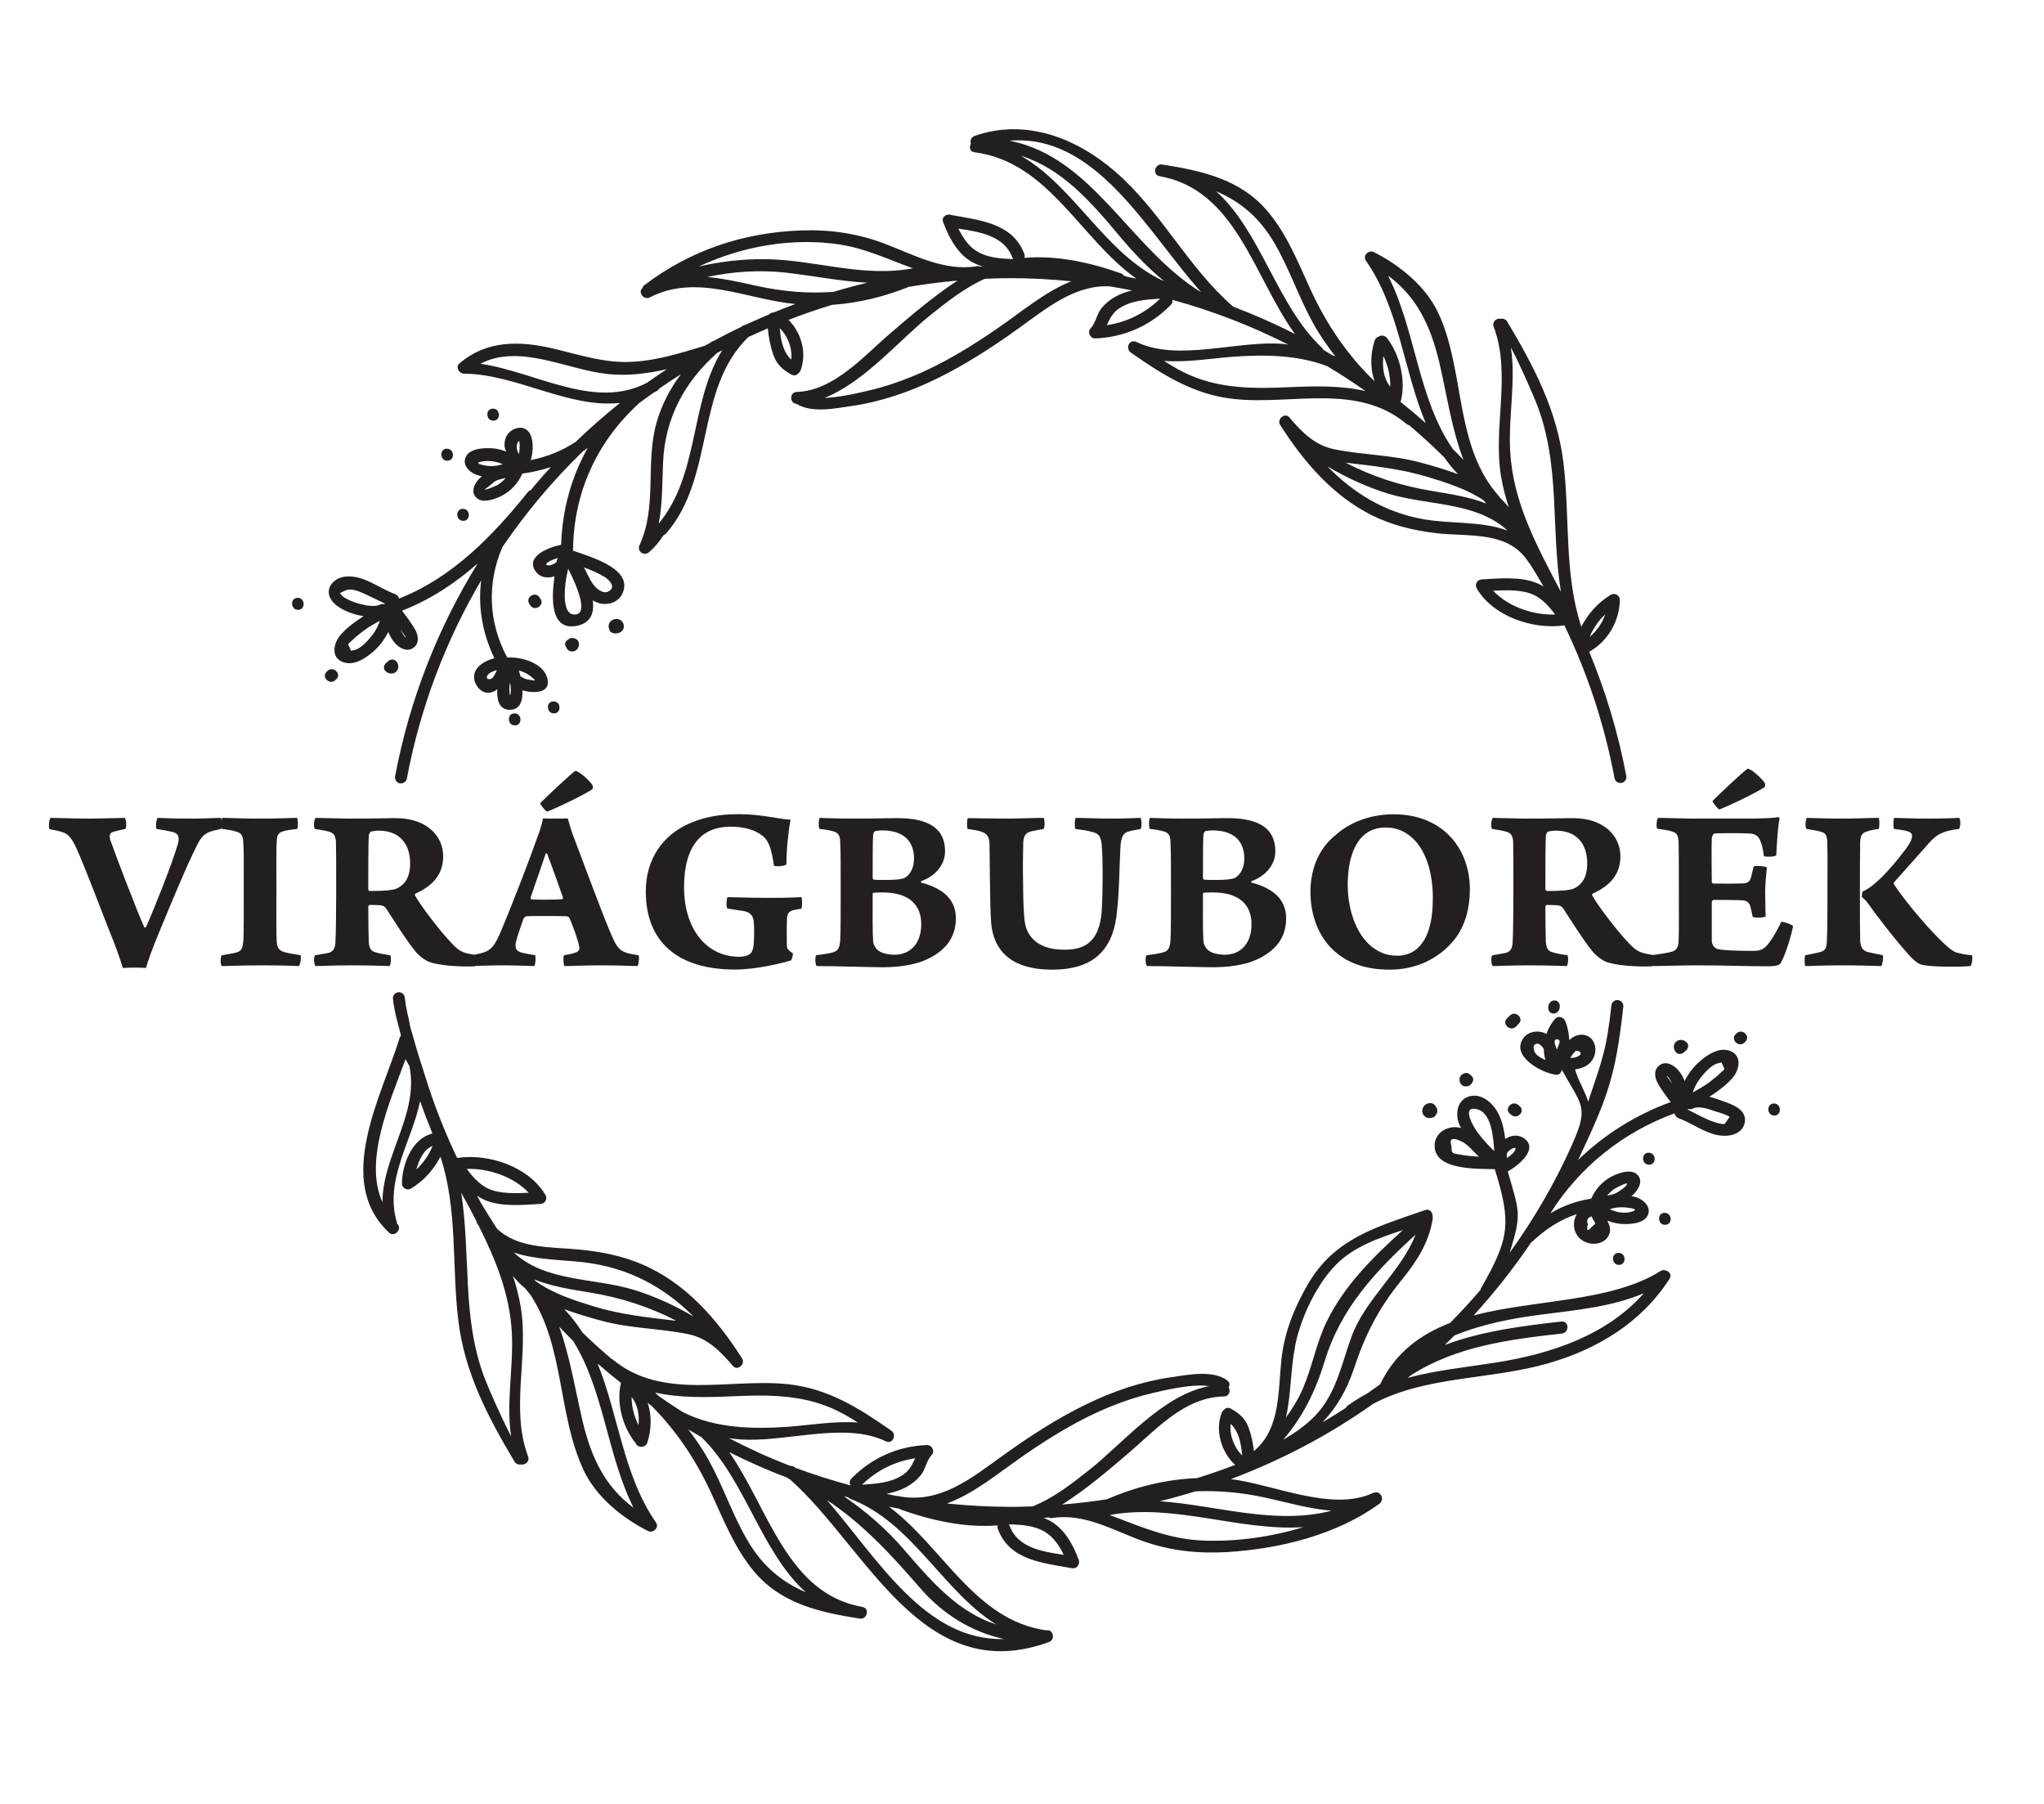
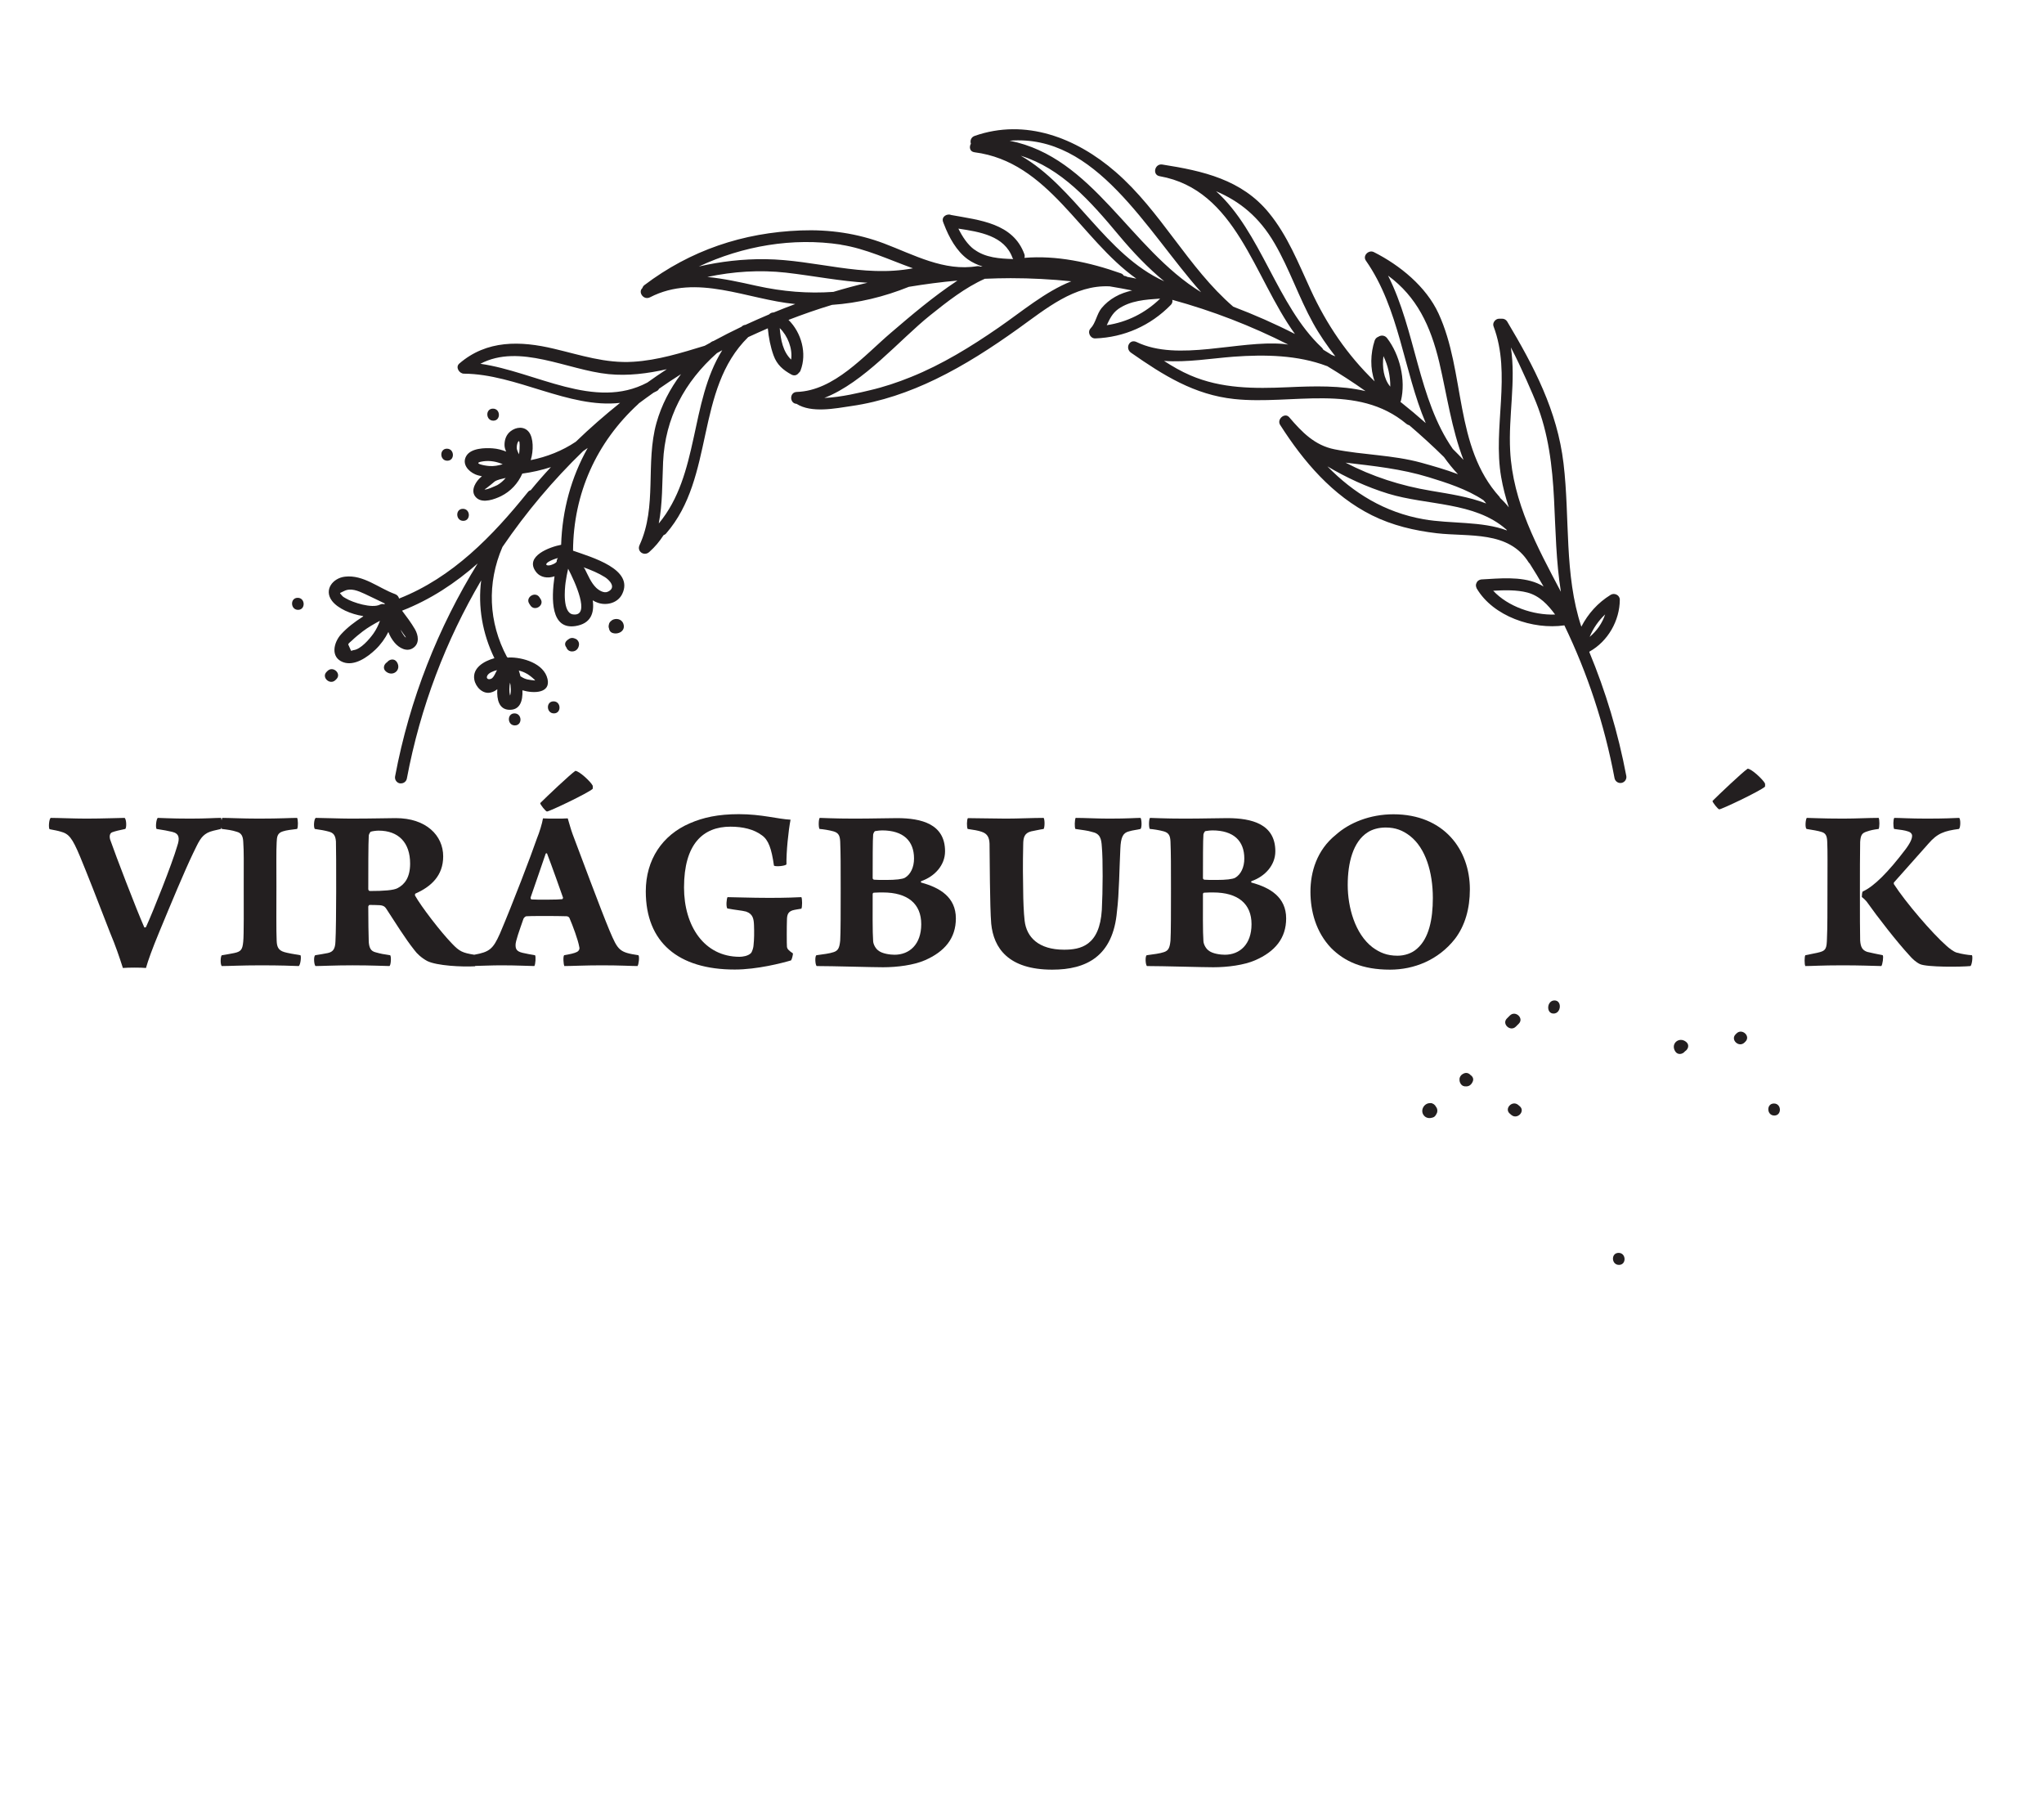
<svg xmlns="http://www.w3.org/2000/svg" id="Layer_1" data-name="Layer 1" viewBox="35 45 170 150">
  <defs>
    <style>      .cls-1 {        fill: #231f20;      }    </style>
  </defs>
  <g>
    <path class="cls-1" d="m58.65,124.17c-.56-.16-.62-.52-.64-.96-.04-.76-.02-2.72-.02-4.56,0-1.74-.02-2.88.02-3.6.02-.44.04-.78.52-.92.3-.1.7-.14,1.18-.2.1-.14.08-.8,0-.92-.54,0-1.36.06-3.2.06-1.34,0-2.42-.06-3.02-.06-.03.04-.05.12-.06.21-.01-.1-.03-.18-.05-.21-.54,0-1.18.06-2.56.06-1.68,0-2.38-.06-2.7-.06-.12.1-.2.76-.1.92.52.08.98.16,1.3.24.6.14.64.54.42,1.18-.42,1.46-2.02,5.48-2.6,6.74-.04.04-.14.04-.14.02-.68-1.54-2.38-5.98-2.84-7.3-.08-.3-.02-.52.16-.6.2-.08.68-.2,1.1-.28.12-.1.1-.82-.06-.92-.36,0-1.84.06-3.18.06-1.02,0-2.34-.06-2.96-.06-.14.08-.2.8-.1.94.4.08.66.12.92.2.68.18.96.5,1.62,2.08.58,1.4,1.42,3.54,2.5,6.34.44,1.04.78,2.04,1.06,2.92.46-.04,1.52-.04,1.92,0,.18-.64.52-1.58,1.1-2.98,1.06-2.56,2.1-5.06,2.82-6.56.46-.94.64-1.4,1.2-1.7.26-.14.68-.22,1.12-.32.02-.03.03-.09.04-.14,0,.06.02.12.03.14.48.06.84.1,1.26.24.36.1.5.36.52.82.06.84.04,1.66.04,3.68,0,1.66.02,4.1-.04,4.62-.06.64-.16.84-.76.96-.26.06-.56.1-1.02.18-.12.08-.14.8,0,.9.64,0,1.6-.06,3.24-.06s2.6.04,3.16.06c.14-.1.22-.78.14-.9-.5-.08-1.08-.18-1.34-.26Z" />
    <path class="cls-1" d="m67.45,124.43c-.54-.08-.78-.12-1.2-.24-.42-.1-.54-.38-.58-.86-.02-.6-.04-1.76-.04-2.94,0-.04.06-.14.1-.14.12,0,.64,0,.86.02.24.02.4.08.54.3.7,1.06,1.54,2.44,2.34,3.44.2.28.58.64,1.06.9.8.4,2.9.5,3.98.44,0,0,.02-.02.02-.03.6-.01,1.39-.05,2.17-.05,1.38,0,2.3.06,2.74.06.1-.12.14-.8.06-.9-.36-.06-.7-.12-1.04-.2-.5-.12-.58-.32-.58-.66,0-.32.3-1.14.66-2.18.04-.08.16-.2.24-.2.28-.02.58-.02,1.52-.02.62,0,1.44,0,1.82.02.1,0,.2.06.24.14.26.6.72,1.82.82,2.42.04.1.02.28-.18.4-.22.12-.62.2-1.08.28-.1.1-.06.76.02.9.64,0,1.68-.06,3.12-.06,1.58,0,2.44.06,2.96.06.1-.1.18-.78.08-.9-1.6-.24-1.7-.4-2.4-2.04-.76-1.82-2.42-6.3-3.08-8.04-.14-.38-.28-.9-.4-1.3-.26.02-.6.02-1.04.02-.38,0-.74,0-1.02-.02-.06.4-.3,1.18-.5,1.66-.48,1.4-2,5.38-3.08,7.92-.57,1.28-.86,1.53-2.14,1.76-.97-.16-1.22-.27-1.84-.92-.92-.94-2.58-3.1-3.08-4-.02-.04,0-.14.02-.16,1.32-.58,2.32-1.5,2.32-3.1,0-1.74-1.42-3.18-3.94-3.18-.68,0-1.86.04-3.8.04-.76,0-2.38-.06-2.86-.06-.14.08-.2.74-.08.92.44.06.88.14,1.16.22.4.1.56.32.6.82.02.64.02,2.02.02,4.2,0,1.2-.02,3.54-.06,4.1-.02.62-.18.88-.64.98-.26.06-.7.12-1.04.18-.16.1-.1.8.02.9.54,0,1.56-.06,3.08-.06,1.66,0,2.7.06,3.06.06.14-.02.18-.86.06-.9Zm12.94-8.46s.08-.02.1-.02c.4,1.04,1.16,3.18,1.34,3.7,0,.04-.04.12-.08.12-.18.02-.62.04-1.24.04-.58,0-1.08,0-1.3-.02-.08-.02-.08-.1-.08-.16.36-1.06.92-2.64,1.26-3.66Zm-14.72-1.48c0-.1.1-.26.14-.32.14-.06.5-.1.68-.1,1.66,0,2.62,1,2.62,2.74,0,1.16-.46,1.74-1.04,2.04-.32.18-1.16.24-2.3.24-.1,0-.14-.1-.14-.16,0-1.44,0-3.8.04-4.44Z" />
    <path class="cls-1" d="m80.49,112.48c.2,0,3.36-1.5,3.8-1.88.02-.04.02-.24,0-.28-.16-.32-1.12-1.22-1.44-1.22-.46.32-2.36,2.12-2.92,2.68-.02.1.46.7.56.7Z" />
    <path class="cls-1" d="m95.75,113.74c1.04,0,1.96.22,2.62.72.54.38.8,1.1,1,2.52.12.1.9.04,1.04-.1-.02-1.04.16-2.8.34-3.72-1.1-.06-2.4-.46-4.3-.46-1.74,0-2.98.28-4.08.76-2.28.98-3.66,3.02-3.66,5.66,0,4.24,2.7,6.5,7.4,6.5,1.86,0,3.94-.54,4.68-.76.08-.1.16-.46.16-.58-.38-.26-.48-.38-.5-.56-.02-.14-.02-1.78,0-2.2,0-.5.12-.7.46-.82.2-.06.52-.1.74-.14.08-.12.08-.84,0-.96-.44.02-1.22.06-2.66.06-1.58,0-2.94-.06-3.48-.06-.08.1-.14.78-.02.94.72.14,1.18.16,1.56.26.58.2.64.62.66,1.14.02.58.02,1.14-.04,1.68,0,.12-.1.52-.22.64-.24.24-.7.3-.94.3-2.94,0-4.62-2.56-4.62-5.76,0-3.62,1.58-5.06,3.86-5.06Z" />
    <path class="cls-1" d="m114.5,121.37c0-1.76-1.32-2.56-2.88-2.98-.04-.02-.04-.1,0-.12,1.14-.4,1.98-1.34,1.98-2.48,0-2.26-1.94-2.76-4-2.76-.76,0-2.06.04-3.58.04-1.7,0-2.56-.06-2.84-.06-.1.08-.12.78-.02.92.3.02.8.1,1.16.2.42.12.54.36.56.86.04,1,.04,1.94.04,4.06,0,1.48,0,3.62-.04,4.16-.06.62-.18.84-.54.96-.34.12-.86.18-1.44.26-.14.1-.1.78.02.9,1.36,0,4.62.1,5.52.1,1.2,0,2.56-.18,3.48-.58,1.66-.72,2.58-1.84,2.58-3.48Zm-6.88-6.98c.02-.1.1-.26.16-.28.22-.04.46-.06.58-.06,1.78,0,2.66.88,2.66,2.34,0,.72-.28,1.32-.76,1.6-.22.12-.78.18-1.54.18-.48,0-.82,0-1.02-.02-.04,0-.12-.06-.12-.12,0-1.22,0-3.28.04-3.64Zm1.78,10c-.34,0-1.04-.08-1.36-.36-.2-.14-.4-.48-.42-.76-.06-.78-.04-2.52-.04-3.92,0-.08.06-.12.1-.12.2-.02.68-.02.74-.02,2.1,0,3.2.96,3.2,2.64s-.98,2.54-2.22,2.54Z" />
    <path class="cls-1" d="m127.9,120.77c.18-1.4.2-3.66.28-5.2.04-.96.22-1.32.72-1.44.32-.1.64-.12.96-.2.12-.12.1-.78,0-.92-.4,0-1.04.06-2.62.06-1.02,0-1.98-.06-2.78-.06-.08.18-.1.76-.02.92.54.08,1.06.14,1.36.24.7.14.8.56.84,1.24.1,1.06.08,3.72,0,5.24-.18,3-1.78,3.32-3.14,3.32-2.12,0-3.12-1.04-3.28-2.4-.08-.64-.12-1.86-.12-2.36-.02-1.08-.04-2.28,0-3.98,0-.62.12-.96.66-1.1.24-.04.64-.14,1.04-.2.1-.16.1-.78,0-.92-.92,0-2.1.06-3.12.06s-2.34-.04-3.18-.04c-.1.12-.1.76-.02.9.44.06.92.14,1.18.24.48.16.62.5.64.98.02,1.1.02,5.22.14,6.66.2,2.02,1.42,3.82,5.08,3.82,2.82,0,5.06-1.1,5.38-4.86Z" />
    <path class="cls-1" d="m141.97,121.37c0-1.76-1.32-2.56-2.88-2.98-.04-.02-.04-.1,0-.12,1.14-.4,1.98-1.34,1.98-2.48,0-2.26-1.94-2.76-4-2.76-.76,0-2.06.04-3.58.04-1.7,0-2.56-.06-2.84-.06-.1.08-.12.78-.02.92.3.02.8.1,1.16.2.42.12.54.36.56.86.04,1,.04,1.94.04,4.06,0,1.48,0,3.62-.04,4.16-.06.62-.18.84-.54.96-.34.12-.86.18-1.44.26-.14.1-.1.78.02.9,1.36,0,4.62.1,5.52.1,1.2,0,2.56-.18,3.48-.58,1.66-.72,2.58-1.84,2.58-3.48Zm-6.88-6.98c.02-.1.1-.26.16-.28.22-.04.46-.06.58-.06,1.78,0,2.66.88,2.66,2.34,0,.72-.28,1.32-.76,1.6-.22.12-.78.18-1.54.18-.48,0-.82,0-1.02-.02-.04,0-.12-.06-.12-.12,0-1.22,0-3.28.04-3.64Zm1.78,10c-.34,0-1.04-.08-1.36-.36-.2-.14-.4-.48-.42-.76-.06-.78-.04-2.52-.04-3.92,0-.08.06-.12.1-.12.2-.02.68-.02.74-.02,2.1,0,3.2.96,3.2,2.64s-.98,2.54-2.22,2.54Z" />
    <path class="cls-1" d="m156.01,123.07c.84-1.1,1.24-2.52,1.24-4.12,0-3.3-2.16-6.24-6.36-6.24-1.94,0-3.66.7-4.78,1.7-1.6,1.28-2.12,3.12-2.12,4.74s.46,3.36,1.72,4.68c1.1,1.1,2.58,1.8,4.9,1.8,2,0,4.02-.8,5.4-2.56Zm-3.16.82c-.44.4-1.06.58-1.62.58-.88,0-1.48-.26-2.08-.7-1.46-1.12-2.06-3.34-2.06-5.18s.44-3.6,1.66-4.38c.4-.26.94-.4,1.5-.4.82,0,1.42.24,2.02.7,1.3,1.02,1.9,3.02,1.9,5.16,0,1.76-.32,3.36-1.32,4.22Z" />
    <path class="cls-1" d="m177.99,112.3c.2,0,3.36-1.5,3.8-1.88.02-.04.02-.24,0-.28-.16-.32-1.12-1.22-1.44-1.22-.46.32-2.36,2.12-2.92,2.68-.02.1.46.7.56.7Z" />
-     <path class="cls-1" d="m182.17,123.35c-.46.64-.8.72-1.4.72-1.04,0-2.56-.04-2.94-.16-.24-.08-.46-.34-.46-.7v-3.2c0-.06.08-.18.14-.18.7,0,2.02,0,2.46.04.32.04.48.16.6.46.08.28.06.28.2.9.16.12.94.08,1.08-.02-.02-.52-.04-1.46-.04-2.06,0-.64.1-1.56.14-2.02-.16-.12-.96-.16-1.1-.08-.08.28-.14.64-.2.84-.1.38-.24.52-.58.56-.72.04-1.88.02-2.56.02-.08,0-.14-.08-.14-.14,0-1.36-.04-2.34,0-3.62,0-.12.1-.38.22-.4.26-.04,2.4-.04,2.94,0,.34.02.7.12.88.62.14.34.2.6.3,1.26.12.08.88.06,1.02-.06.06-1.12.14-2.42.28-3.06,0-.06-.06-.1-.1-.12-.66.1-1.84.12-2.62.12h-4.24c-1.02,0-2.3-.06-3.16-.06-.1.1-.16.78-.06.9.48.06.86.12,1.2.22.36.1.54.24.58.84.02.64.02,2.2.02,3.72,0,2.42.02,3.62-.02,4.54-.02.62-.24.84-.62.92-.28.08-.8.17-1.49.26-1.09-.17-1.33-.27-1.99-.94-.92-.94-2.58-3.1-3.08-4-.02-.04,0-.14.02-.16,1.32-.58,2.32-1.5,2.32-3.1,0-1.74-1.42-3.18-3.94-3.18-.68,0-1.86.04-3.8.04-.76,0-2.38-.06-2.86-.06-.14.08-.2.74-.08.92.44.06.88.14,1.16.22.4.1.56.32.6.82.02.64.02,2.02.02,4.2,0,1.2-.02,3.54-.06,4.1-.02.62-.18.88-.64.98-.26.06-.7.12-1.04.18-.16.1-.1.8.02.9.54,0,1.56-.06,3.08-.06,1.66,0,2.7.06,3.06.06.14-.02.18-.86.06-.9-.54-.08-.78-.12-1.2-.24-.42-.1-.54-.38-.58-.86-.02-.6-.04-1.76-.04-2.94,0-.04.06-.14.1-.14.12,0,.64,0,.86.02.24.02.4.08.54.3.7,1.06,1.54,2.44,2.34,3.44.2.28.58.64,1.06.9.8.4,2.9.5,3.98.44,0,0,.01-.01.02-.02,1.02,0,2.56-.06,3.7-.06,2.24,0,4.24.08,5.94.08.9,0,1.02-.2,1.08-.36.4-.72.88-2.38.98-2.98-.1-.14-.8-.38-.98-.36-.28.6-.64,1.24-.98,1.7Zm-16.2-4.5c-.32.18-1.16.24-2.3.24-.1,0-.14-.1-.14-.16,0-1.44,0-3.8.04-4.44,0-.1.1-.26.14-.32.14-.06.5-.1.68-.1,1.66,0,2.62,1,2.62,2.74,0,1.16-.46,1.74-1.04,2.04Z" />
    <path class="cls-1" d="m190.29,124.15c-.4-.14-.54-.4-.58-.94-.02-.94-.02-1.88-.02-4.12,0-1.46,0-3.1.02-4.08.04-.58.16-.74.54-.86.34-.12.56-.16,1-.22.08-.16.08-.76,0-.92-.92,0-1.84.06-2.96.06-1.82,0-2.6-.06-3.02-.06-.1.12-.16.8-.02.92.5.08.98.16,1.22.24.38.1.48.34.5.8.04.84.02,1.88.02,3.92,0,1.74,0,3.36-.04,4.12-.02.82-.08,1.02-.58,1.16-.26.08-.78.16-1.22.26-.08.12-.08.76,0,.9.62,0,1.3-.06,3.06-.06,1.56,0,2.3.04,3.26.06.1-.1.2-.78.12-.9-.58-.12-.98-.2-1.3-.28Z" />
    <path class="cls-1" d="m199.01,124.43c-.34-.02-.86-.1-1.28-.22-.26-.08-.62-.36-.86-.58-1.18-1.04-3.38-3.6-4.36-5.12v-.12l2.88-3.24c.74-.86,1.32-1.06,2.54-1.22.14-.14.14-.8.02-.92-.6.02-1.1.06-2.74.06-1.36,0-2.18-.06-2.66-.06-.1.12-.1.72-.02.92.52.06.92.12,1.14.2.24.06.36.22.36.36,0,.2-.08.5-.52,1.1-1.5,1.98-2.66,3.12-3.58,3.54-.06.02-.08.36-.08.46.14.1.38.34.4.38.92,1.3,2.54,3.38,3.56,4.48.22.26.56.58.88.72.56.26,3.4.24,4.2.16.12-.12.2-.76.12-.9Z" />
  </g>
  <path class="cls-1" d="m153.97,136.73c-.53-.03-.89.61-.54,1.03.17.21.44.25.67.18.12-.02.22-.08.29-.18,0,0,0-.01.01-.02.01-.02.03-.04.04-.06.05-.08.09-.16.1-.26.02-.16-.03-.29-.11-.39-.08-.17-.26-.3-.46-.31Z" />
  <path class="cls-1" d="m160.58,137.61s.09.07.13.11c.5.4,1.18-.33.68-.74-.04-.04-.09-.07-.13-.11-.5-.4-1.18.33-.68.74Z" />
  <path class="cls-1" d="m156.77,135.33s.05,0,.08,0c.24.03.42-.05.56-.25.01-.02.03-.04.04-.07.16-.26.05-.49-.15-.62-.14-.16-.37-.24-.61-.1-.02.01-.04.03-.07.04-.14.09-.25.27-.23.44v.08c.02.2.17.45.39.47Z" />
-   <path class="cls-1" d="m69.75,132.57l-.61-2.11c-.22-1.22-.33-1.26-.47-2.51-.03-.27-.28-.48-.55-.44-.27.03-.47.28-.44.55.13,1.17.49,2.28.67,3.05-.05.05-.08.12-.11.19-1.48,4.8-5.47,11.91-.89,16.19.47.44,1.15-.3.68-.74-.01-.01-.02-.03-.03-.04,0-.03,0-.06,0-.09-1.03-3.55,1.25-6.69,1.94-10.06.31.89.65,1.77,1,2.63,0,.03-.01.05-.01.08-1.68.42-2.49,2.57-2.5,4.15,0,.39.45.6.76.41,1.07-.66,1.88-1.56,2.44-2.65,1.44,4.35.94,9.03,1.48,13.56.52,4.39,2.46,8.07,4.69,11.81.09.15.27.24.44.23.08,0,.15,0,.23,0,.3,0,.58-.34.46-.64-1.51-4,.08-8.37-.63-12.52-.15-.87-.37-1.71-.64-2.53.29.38.62.72,1,1.02.16.2.32.39.48.59,2.81,4.32,2.24,9.88,4.38,14.51,1.03,2.23,3.21,4.01,5.38,5.1.42.21.95-.29.66-.71-2.72-3.9-3.11-8.92-4.86-13.22.63.55,1.28,1.09,1.94,1.61-.38,1.67.12,3.6,1.17,4.94.01.02.03.02.05.04.1.41.82.49.98-.02.34-1.04.38-2.25.03-3.29.1.07.2.15.3.22,2.11,2.11,3.73,4.56,4.99,7.29,1.02,2.21,1.92,4.51,3.48,6.41,2.26,2.76,5.48,3.48,8.86,4.01.63.1.86-.86.22-.97-6.26-1.11-7.76-8.11-11.07-12.87,1.57.79,3.18,1.5,4.84,2.13.04.05.1.09.17.12.02,0,.04.02.06.03,6.37,5.67,11.01,17.36,21.52,13.51.58-.21.34-1.1-.22-.97-5.95-.84-8.58-6.93-13.08-10.28.3.06.59.11.89.17.04.03.08.06.13.08,2.62.93,5.37,1.51,8.03,1.3-.03.09-.04.18,0,.29.95,2.62,3.79,2.84,6.16,3.27.48.09.72-.45.54-.76-.4-1.11-1.05-2.29-2.04-2.98-.27-.19-.56-.33-.86-.45.15,0,.29-.02.44-.03.08.04.16.07.28.05,2.72-.43,5.08,1.04,7.56,1.92,2.24.8,4.59,1.05,6.96.91,4.38-.26,9.12-1.42,12.7-4.02.1-.07.15-.17.18-.26,0-.03.02-.05.03-.08,0-.01,0-.03,0-.04,0-.04,0-.08,0-.13-.05-.26-.28-.48-.54-.43-.07,0-.15.02-.22.05-3.39,1.58-8.18-.7-11.81-1.16,4.23-1.58,8.21-3.69,11.84-6.26,4.42-2.34,9.7-1.98,14.5-3.35,4.13-1.18,7.8-3.39,10.15-7.05.22-.35-.07-.66-.39-.7-.11-.03-.24-.02-.36.06-4.15,2.6-10.38,2.34-15.55,3.69,1.74-1.9,3.34-3.93,4.79-6.08.02-.02.05-.02.07-.04,1.1-1.03,2.32-1.85,3.72-2.3-.5.86-.21,2.06.94,2.4.56.16,1.27.03,1.62-.47.36-.51.2-.95-.02-1.39.36.14.74.24,1.15.27.64.05,1.84,0,2.19-.67.34-.65-.2-1.24-.77-1.48-.18-.08-.37-.12-.56-.16.04-.04.09-.07.13-.11.45-.43.93-1.2.29-1.73-.52-.42-1.44-.09-1.95.15-.83.39-1.45,1.07-1.82,1.9-1.24.19-2.36.61-3.4,1.22,2.46-3.88,6.04-6.74,10.33-8.31.03.17.14.32.33.4,1.17.42,2.19,1.27,3.45,1.44.82.11,1.87-.12,2.06-1.07.2-1.05-.95-1.48-1.73-1.76-.39-.14-.8-.29-1.21-.39.68-.43,1.33-.92,1.87-1.5.61-.66.92-1.91-.16-2.32-.96-.36-2.05.43-2.7,1.05-.44.42-.8.92-1.07,1.46-.12-.32-.29-.62-.52-.89-.37-.44-1.03-.82-1.57-.42-.52.38-.4,1.05-.12,1.54.3.53.68,1.03,1.05,1.52-2.92,1.07-5.52,2.7-7.7,4.82,2.4-5.1,3.12-6.86,3.76-12.75.03-.27-.17-.52-.44-.55-.28-.03-.52.17-.55.44-.4,3.72-.79,4.6-1.94,8.02-.1-.58-.87-1.85-1.08-2.7.51-.07,1-.24,1.34-.65.37-.45.47-1.13.19-1.65-.29-.54-.92-.71-1.47-.49-.22.09-.39.21-.54.36-.03-.52-.12-1.05-.33-1.57-.13-.34-.58-.5-.85-.2-.34.38-.57.82-.73,1.27-.03-.02-.05-.04-.08-.06-.57-.28-1.39-.18-1.79.34-1.2,1.53,1.53,2.99,2.7,3.1.25.02.42-.19.46-.42,1.6,2.94,2.29,3.03.88,6.15,0,0,0,.01,0,.02-1.43,3.21-3.19,6.24-5.22,9.05,1.02-3.27.81-3.38-.16-6.76.81-.44,2.69-1.9,1.29-2.8-.48-.3-1.05-.2-1.5.1-.09-.74-.24-1.47-.57-2.11-.43-.85-1.39-1.74-2.43-1.43-1.04.31-1.17,1.51-.81,2.37.04.09.1.17.14.26-.13-.03-.26-.06-.4-.07-.82-.05-1.69.47-1.79,1.34-.24,2.21,3.29,2.12,4.99,2.15,1.41,4.51,1.21,5.79-1.15,9.91-.02.04-.03.08-.04.13-.81.95-1.65,1.86-2.53,2.75-2.45.94-4.53,2.45-5.82,5.1-.34.26-.7.5-1.05.75-.56.3-1.11.64-1.65,1.03-.07.06-.12.12-.16.19-.63.41-1.27.8-1.93,1.19,1.1-1.16,1.98-2.56,2.6-4.42.95-2.86,2.04-5.02,3.95-7.37,1.27-1.56,2.3-3.12,2.62-5.13.01-.08,0-.16-.01-.23,0-.31-.24-.63-.62-.5-4.08,1.43-7.55,2.33-9.8,6.25-1.13,1.97-1.92,3.95-2.16,6.23-.28,2.67-.08,5.73-2.28,7.56-.08-.66-.21-1.32-.44-1.94-.28-.77-.78-1.2-1.49-1.59-.25-.13-.47-.04-.6.14-.06.05-.11.1-.15.2-.57,1.46-.05,3.28,1.12,4.34-1.04.4-2.09.76-3.16,1.1-2.59.1-5.11.72-7.51,1.76-1.23.19-2.47.34-3.73.44.03-.02.06-.03.09-.05,1.92-1.23,3.68-2.73,5.41-4.2,2.34-2,4.67-4.68,7.97-4.74.44,0,.56-.48.39-.77.1-.18.1-.39-.11-.56-1.23-.91-3.32-.46-4.72-.26-2.43.35-4.78,1.16-6.99,2.23-2.42,1.17-4.68,2.64-6.86,4.2-2.67,1.91-5.36,4.18-8.89,3.43-.03,0-.06,0-.09,0-.27-.05-.54-.12-.81-.17.6-.12,1.18-.3,1.72-.6.43-.24.83-.57,1.14-.95.39-.48.48-1.24.9-1.67.3-.31.04-.85-.38-.84-2.41.09-4.6,1.06-6.29,2.79-.18.19-.17.4-.06.57-1.56-.42-3.1-.91-4.6-1.47,0,0-.02-.02-.03-.03-.12-.1-.25-.13-.37-.12-1.76-.67-3.46-1.45-5.12-2.31.26.04.53.07.8.09,3.75.33,8.76-1.51,12.22.16.6.29.98-.53.46-.89-2.68-1.87-5.26-3.5-8.59-3.85-4.85-.51-10.42,1.38-14.56-2.05-.03-.03-.07-.04-.11-.06-.83-.71-1.63-1.43-2.41-2.19-.43-.68-.93-1.33-1.51-1.94,1.03.39,2.1.69,3.07.96,2.39.65,4.8.63,7.2,1.11,1.65.33,2.71,1.43,3.76,2.66.37.44,1.06-.17.76-.63-2.07-3.26-4.72-6.3-8.35-7.84-1.67-.71-3.45-1.05-5.24-1.22-2.34-.22-5.07-.06-6.81-1.75-.47-.72-.92-1.45-1.36-2.19-.09-.18-.19-.36-.28-.53.2.14.42.26.65.36,1.4.59,3.17.4,4.64.32.02,0,.03,0,.04-.01.01,0,.02,0,.03,0,.19-.04.31-.16.36-.31.05-.11.05-.23,0-.35,0-.01,0-.02-.01-.03,0-.02,0-.03-.02-.05-.02-.03-.05-.06-.07-.1h0c-1.41-2.27-4.7-3.37-7.28-2.97-.9-1.88-1.68-3.83-2.35-5.83m91.91-3.22c-.09-.14,0-.53.39-.44.2.11.33.26.43.44,0,.3.05.6.13.9-.48-.2-.95-.51-.95-.89Zm1.91.04c-.03-.1-.16-.43-.16-.43,0,0-.14-.43.17-.43.46.06.03.58,0,.87Zm1.46.23c.06-.23.39-.08.39-.08,0,0,.39.23-.2.45-.16.07-.35.09-.54.1.1-.18.21-.36.35-.47Zm-9.67,8.48c-.53-.11-.55-.08-.56-.69-.18-.54,0-.71.55-.51.14.06.28.13.42.19.46.28.82.73,1.2,1.1.05.05.1.07.15.1-.6-.03-1.19-.08-1.76-.2Zm1.63-1.79c-.37-.51-1.43-2.31-.05-1.96,1.14.29,1.33,2.14,1.42,3.48-.49-.47-.96-.97-1.36-1.52Zm-91.1,5.77c-1.56-3.46.57-8.24,1.92-11.89.1.19.21.37.32.56.82,3.97-2.24,7.43-2.24,11.33Zm2.82-2.72c.22-.84.65-1.7,1.35-1.96-.31.76-.77,1.42-1.35,1.96Zm9.35,1.93c-.96.05-1.97.08-2.85-.15-1.02-.27-1.71-1.02-2.31-1.83,1.8-.07,3.93.66,5.15,1.98Zm-1.48,20.23c-.86-1.62-1.94-4.17-2.1-4.58-1.03-2.57-1.35-5.29-1.49-8.04-.13-2.57-.17-5.12-.55-7.61.23.42.45.84.69,1.25.2.38.4.77.59,1.15,0,.06.03.13.07.19.03.05.06.09.09.13,1.41,2.81,2.6,5.69,2.77,8.93.15,2.9-.49,5.76-.06,8.58Zm.21-15.27c1.79.62,3.88.6,5.8.82,3.77.43,6.74,2.08,9.18,4.52-1.57-.92-3.22-1.69-4.99-2.23-3.31-1.01-7.35-.64-9.98-3.11Zm1.75,2.26c1.44.58,3.04.82,4.68,1.09,2.53.42,4.9,1.19,7.11,2.34-2.36-.28-4.62-.51-6.91-1.21-1.51-.47-3.39-1.06-4.8-2.1-.03-.04-.05-.07-.08-.11Zm8.24,18.98c-2.36-1.74-3.52-4.14-4.25-7.22-.61-2.61-1.04-5.33-1.94-7.84.38.4.77.8,1.16,1.19,2.57,4.11,2.82,9.49,5.03,13.88Zm.41-6.86c-.37-.73-.58-1.55-.58-2.35.52.62.65,1.51.58,2.35Zm1.66-2.45c-.09-.09-.19-.18-.28-.27,2.11.46,4.37.4,6.57.3,2.77-.12,5.5-.13,8.1.99.77.33,1.49.75,2.19,1.2-1.92-.14-3.95.21-5.79.35-2.99.21-6.12.13-8.79-1.23-.68-.43-1.35-.88-2.01-1.34Zm12.25,16.33c-1.95-.83-3.58-2.12-4.87-4.34-1.24-2.13-2.01-4.48-3.2-6.63-.49-.89-1.07-1.73-1.7-2.56.36.21.72.42,1.08.63,3.65,3.52,4.97,9.57,8.69,12.9Zm9.1-11.15c-.23.48-.44.97-.95,1.34-1.01.71-2.28.79-3.48.87,1.24-1.2,2.75-1.95,4.43-2.2Zm-7.37,3.47c2.98,1.97,5.29,4.46,7.76,7.31,1.9,2.2,4.29,3.67,6.99,4.26-6.53.18-10.46-6.61-14.74-11.57Zm14.1,10.36c-3.08-1-5.24-3.4-7.57-6.12-1.5-1.76-3.22-3.26-5.1-4.54.13.04.26.07.39.1.04.05.1.1.19.13,5.12,1.97,7.65,7.65,12.09,10.43Zm4.06-7.7c.69.41,1.2,1.15,1.56,1.91-1.78-.27-3.84-.58-4.51-2.44-.01-.04-.04-.07-.06-.1,1.03.03,2.12.1,3.02.63Zm-1-2.12c-.6.02-1.2.04-1.81.04-1.8,0-3.58-.1-5.34-.28,2.28-.84,4.29-2.54,6.35-3.97,2.29-1.58,4.69-3.06,7.28-4.1,1.11-.45,2.25-.83,3.41-1.1.9-.21,3.31-.81,4.76-.59-3.91.76-7.07,4.69-10.04,7.03-1.42,1.12-2.92,2.28-4.61,2.96Zm14.34,2.85c-2.79-.08-5.02-1.01-7.58-1.99-.13-.05-.25-.09-.38-.14,5.39-.99,10.77,1.35,16.1,1.01-2.68.82-5.52,1.2-8.14,1.12Zm4.98-3.58c1.74.38,3.65.94,5.52,1.09-4.69,1.22-9.49-.44-14.29-.79,1-.24,1.99-.52,2.97-.82,1.9-.08,3.83.09,5.8.52Zm-2.87-6.13c.68.65.87,1.65.95,2.62-.67-.65-1.08-1.71-.95-2.62Zm5.34-6.42c.45-2.31,1.75-5.14,3.44-6.84,1.44-1.46,3.52-2.2,5.53-2.85-2.47,2.24-4.89,4.62-6.35,7.65-.85,1.77-1.18,3.71-1.95,5.5-.38.88-.87,1.68-1.42,2.44.43-1.87.38-3.97.76-5.9Zm-.97,7.73c1.6-1.86,2.68-4.01,3.44-6.51,1.35-4.44,4.25-7.51,7.56-10.53-1.19,3.07-4.19,5.34-5.34,8.52-.81,2.24-1.25,4.64-2.93,6.45-.78.84-1.74,1.5-2.74,2.08Zm21.48-10.4c2.94-.38,5.82-.64,8.51-1.77-3.08,3.48-7.66,5.02-12.24,5.75-2.51.4-5.01.64-7.39,1.28.08-.07.16-.13.24-.2,3.75-2.41,8.15-2.99,12.57-3.48.64-.07.61-1.07-.03-1-3.31.37-6.64.8-9.71,1.95.27-.26.53-.51.79-.78,2.34-.98,4.99-1.46,7.26-1.75Zm-2.89-13.27c-.08-.37,1.08-.95.62-.28-.14.21-.39.39-.63.54.02-.08.03-.16.01-.26Zm10.4,4.71c-.59.19-1.26.07-1.84-.2.37-.12.74-.18,1.15-.16.25.02,1.46.12.7.36Zm-1.04-2.11c.19-.08.8-.41.61-.11-.14.22-.61.53-.84.66-.22.12-.51.17-.79.23.27-.33.61-.6,1.02-.77Zm-2.3,2.51c.03.07.05.14.09.21.2.39.36.31-.09.66-.34.41-.45.34-.32-.21-.13-.35-.02-.57.32-.66Zm6.43-11.41c-.04-.07-.27-.34-.15-.27.09.06.21.27.28.38.05.08.08.17.12.25-.08-.12-.17-.24-.25-.37Zm2.51.04c.33-.46,1.06-1.32,1.66-1.38.07-.02.13-.04.2-.06.08.18.16.36.24.54-.03.1-.23.24-.3.31-.29.28-.6.53-.91.77-.45.34-.94.62-1.43.88.13-.37.31-.73.54-1.06Zm2.11,3.69c-.22,0-.43-.04-.63-.1-.85-.23-1.61-.71-2.42-1.09,0-.02.01-.05.02-.07.12.04.25.04.39-.03.56-.27,1.41.08,1.96.26.03,0,1.04.31,1.1.44-.14.19-.28.39-.41.58Z" />
  <path class="cls-1" d="m175.14,132.42c.26-.16.4-.53.1-.78-.57-.47-1.31.12-.92.77.21.35.63.26.82.01Z" />
  <path class="cls-1" d="m179.43,130.93s-.06.06-.08.08c-.45.45.28,1.13.74.68l.08-.08c.45-.45-.28-1.13-.74-.68Z" />
  <path class="cls-1" d="m182.54,136.76c-.65,0-.61,1,.03,1s.61-1-.03-1Z" />
-   <path class="cls-1" d="m173.48,146.85c.65,0,.61-1-.03-1s-.61,1,.03,1Z" />
-   <path class="cls-1" d="m172.15,141.85c.65,0,.61-1-.03-1s-.61,1,.03,1Z" />
  <path class="cls-1" d="m169.62,149.18c-.65,0-.61,1,.03,1s.61-1-.03-1Z" />
  <path class="cls-1" d="m160.58,129.44c-.08.08-.17.17-.25.25-.45.45.28,1.13.74.68l.25-.25c.45-.45-.28-1.13-.74-.68Z" />
  <path class="cls-1" d="m164.29,128.19c-.65,0-.72,1.09-.08,1.09s.72-1.09.08-1.09Z" />
  <path class="cls-1" d="m65.16,96.29c-.66.42-1.28.89-1.79,1.45-.61.66-.92,1.91.16,2.32.96.36,2.05-.43,2.7-1.05.44-.42.8-.92,1.07-1.46.12.32.29.62.52.89.37.44,1.03.82,1.57.42.52-.38.4-1.05.12-1.54-.31-.53-.69-1.04-1.07-1.54,2.36-.92,4.43-2.29,6.29-3.93-3.28,5.31-5.66,11.27-6.87,17.71-.05.27.13.53.4.58.03,0,.06,0,.09,0,.24,0,.45-.17.49-.41,1.12-5.95,3.25-11.49,6.18-16.47-.28,2.19.1,4.41,1.1,6.47-.9.25-1.85.83-1.67,1.79.11.6.69,1.21,1.34,1.07.23-.05.41-.15.57-.28-.05.88.15,1.66.96,1.71.92.05,1.17-.72,1.13-1.62.94.28,2.35.25,2.09-.93-.29-1.32-2.09-1.83-3.22-1.8-.02,0-.04.02-.06.02-.03-.02-.05-.04-.09-.05-1.55-2.89-1.68-6.16-.38-9.16,1.97-2.89,4.22-5.56,6.71-7.97.13-.09.25-.17.38-.26-1.37,2.43-2.12,5.17-2.21,8.05-.91.17-3.07.94-2.1,2.24.37.5,1,.57,1.55.38-.28,1.95-.3,4.44,1.73,4.14,1.3-.2,1.59-1.09,1.45-2.14.13.08.27.15.42.2.74.26,1.67.02,2.03-.73,1-2.06-2.53-3.05-4.09-3.6.03-4.75,1.94-9.01,5.44-12.21,0,0,.01-.02.02-.03.41-.31.82-.6,1.24-.9.09-.05.19-.09.28-.14.09-.05.14-.12.18-.19.6-.42,1.2-.82,1.82-1.21-.91,1.21-1.62,2.56-2.04,4.05-.94,3.36.08,6.93-1.41,10.17-.24.53.39.95.81.57.49-.44.84-.86,1.19-1.4.07-.03.14-.06.21-.14,4.08-4.69,2.37-11.96,6.83-16.33.54-.25,1.08-.49,1.63-.73.07.77.22,1.54.48,2.26.28.77.78,1.2,1.49,1.59.25.13.47.04.6-.14.06-.05.11-.1.15-.2.55-1.41.08-3.15-1-4.21,1.19-.46,2.39-.88,3.62-1.25,2.19-.15,4.33-.67,6.39-1.5,1.33-.22,2.68-.4,4.05-.52-.04.02-.08.04-.11.07-1.91,1.27-3.68,2.77-5.42,4.26-2.23,1.9-4.73,4.83-7.84,4.93-.63.02-.61.96-.02.99,1.24.79,3.23.38,4.58.18,2.43-.35,4.78-1.16,6.99-2.23,2.42-1.17,4.68-2.64,6.86-4.2,2.32-1.66,4.68-3.66,7.61-3.52.63.1,1.25.22,1.87.34-.49.12-.96.27-1.41.53-.43.24-.83.57-1.14.95-.39.48-.48,1.24-.9,1.67-.3.31-.04.85.38.84,2.41-.09,4.6-1.06,6.29-2.79.13-.13.15-.28.12-.42,3.36.92,6.58,2.17,9.64,3.72-.13-.01-.26-.03-.39-.05-3.75-.33-8.76,1.51-12.22-.16-.6-.29-.98.53-.46.89,2.68,1.87,5.26,3.5,8.59,3.85,4.81.51,10.22-1.36,14.32,2.07.07.06.15.09.23.11.99.85,1.96,1.73,2.89,2.65.35.49.73.97,1.16,1.42-1.03-.39-2.1-.69-3.07-.96-2.39-.65-4.8-.63-7.2-1.11-1.65-.33-2.71-1.43-3.76-2.66-.37-.44-1.06.17-.76.63,1.94,3.04,4.35,5.88,7.64,7.52,1.69.84,3.52,1.27,5.39,1.49,2.69.31,5.98-.24,7.65,2.44.02.03.05.05.07.07.4.63.79,1.27,1.16,1.92-.16-.1-.33-.19-.52-.27-1.4-.59-3.17-.4-4.64-.32-.02,0-.03,0-.04.01-.01,0-.02,0-.03,0-.19.04-.31.16-.36.31-.05.11-.05.23,0,.35,0,.01,0,.02.01.03,0,.02,0,.03.02.05,1.36,2.32,4.68,3.45,7.29,3.07,1.91,3.96,3.33,8.21,4.17,12.7.05.27.31.45.58.4.27-.05.45-.31.4-.58-.68-3.59-1.72-7.04-3.08-10.31,0,0,.01-.02.02-.03,1.53-.85,2.51-2.57,2.52-4.31,0-.39-.45-.6-.76-.41-1.07.66-1.88,1.57-2.44,2.65-1.44-4.35-.94-9.03-1.48-13.57-.52-4.39-2.46-8.07-4.69-11.81-.09-.15-.27-.24-.44-.23-.08,0-.15,0-.23,0-.3,0-.58.34-.46.64,1.51,4-.08,8.37.63,12.52.15.87.37,1.71.64,2.53-.22-.28-.46-.54-.72-.78-.02-.02-.02-.05-.04-.08-3.81-4.2-2.83-10.38-5.09-15.27-1.03-2.23-3.21-4.01-5.38-5.1-.42-.21-.95.29-.66.71,2.79,3.99,3.13,9.14,4.98,13.51-.69-.61-1.39-1.2-2.11-1.77.02-.03.04-.06.05-.1.41-1.71-.09-3.81-1.16-5.2-.2-.25-.51-.25-.72-.11-.13.05-.25.15-.31.32-.35,1.07-.39,2.33,0,3.39-2.27-2.18-4-4.74-5.32-7.61-1.02-2.21-1.92-4.51-3.48-6.41-2.26-2.76-5.48-3.48-8.86-4.01-.63-.1-.86.86-.22.97,6.37,1.13,7.81,8.36,11.25,13.12-1.66-.85-3.37-1.6-5.13-2.27-3.77-3.25-6-7.93-9.79-11.21-3.26-2.83-7.49-4.47-11.72-2.99-.31.11-.39.41-.31.65-.16.27-.1.66.3.71,6.16.79,8.77,7.18,13.46,10.51-.25-.05-.51-.11-.76-.15-.05-.03-.09-.06-.16-.07-.04,0-.07-.01-.11-.02-.06-.08-.13-.16-.25-.2-2.65-.94-5.38-1.51-8.03-1.29.03-.09.04-.19,0-.3-.94-2.59-3.72-2.83-6.07-3.26-.35-.15-.86.12-.69.58,0,.02.02.05.03.07.01.04.02.08.04.11.41,1.08,1.04,2.24,1.98,2.92.38.27.8.46,1.23.6-.05,0-.11,0-.16.01-.08-.03-.17-.05-.28-.04-2.75.46-5.28-.95-7.76-1.89-2.23-.84-4.54-1.17-6.92-1.08-4.81.18-9.18,1.65-13.01,4.55-.09.07-.14.16-.17.25-.37.34.11,1.03.64.76,3.9-2.01,8.06.18,12.08.56-.6.22-1.2.46-1.79.7-.14,0-.28.05-.38.16-.66.28-1.32.57-1.97.87-.1.01-.2.04-.3.13-.01.01-.02.02-.03.03-.78.37-1.56.77-2.32,1.18-.08.02-.15.05-.23.11-.01,0-.02.02-.03.03-.16.09-.32.17-.48.26-1.93.59-3.92,1.21-5.94,1.33-2.31.15-4.38-.56-6.59-1.08-2.8-.67-5.6-.74-7.88,1.23-.35.3,0,.84.38.84,4.37.03,8.71,2.91,12.99,2.43-1.27,1.02-2.5,2.09-3.68,3.23-1.13.76-2.41,1.26-3.75,1.53.25-.82.22-1.84-.14-2.32-.39-.52-1.08-.45-1.55-.07-.35.28-.49.69-.49,1.13,0,.2.06.38.14.55-.35-.14-.72-.24-1.12-.27-.65-.05-1.8-.02-2.19.62-.4.66.14,1.28.73,1.54.18.08.37.12.56.16-.08.07-.16.14-.23.21-.41.43-.75,1.15-.18,1.62.53.43,1.47.08,1.99-.17.81-.4,1.42-1.06,1.78-1.88.81-.11,1.61-.29,2.38-.54-.58.62-1.14,1.26-1.68,1.92-.08.02-.16.06-.23.15-2.96,3.68-6.29,7.12-10.72,8.86-.04-.16-.14-.3-.33-.37-1.36-.49-2.64-1.63-4.17-1.45-1.02.12-1.77,1.1-1.08,2.01.48.63,1.55,1.11,2.61,1.27Zm14.29,5.22s.04.05.06.08c-.02,0-.03-.01-.05-.01-.43-.05-.74-.06-1.11-.31-.02-.01-.04-.02-.06-.03-.04-.17-.09-.33-.14-.48.48.11.88.35,1.3.75Zm-2.04.23c.01.07.04.14.05.22.02.23.04.5,0,.73,0,.05-.03.1-.04.15-.08-.32-.07-.71,0-1.1Zm-1.08-1.01c-.1.18-.26.6-.46.7-.25.12-.47,0-.34-.25.11-.22.46-.37.81-.46,0,0,0,0,0,0Zm4.98-9.07c-.01.16-.42.31-.55.34-.3.06-.48-.05-.16-.27.24-.15.52-.25.8-.33-.05.07-.09.15-.1.26Zm4,1.33c.35.22,1,.86.25,1.21-.33.16-.76-.12-.98-.33-.43-.42-.67-1.03-.94-1.56-.03-.06-.07-.1-.11-.14.63.23,1.24.48,1.78.82Zm-2.65,3.1c-.89-.12-.69-2.14-.62-2.66.05-.38.13-.76.21-1.14.55,1.05,1.92,4,.41,3.8Zm85.84,0c-.24.73-.7,1.38-1.29,1.87.3-.72.74-1.35,1.29-1.87Zm-9.32-1.97c.96-.05,1.97-.08,2.85.15,1.02.27,1.71,1.02,2.31,1.83-1.8.07-3.93-.66-5.15-1.98Zm1.48-20.23c.86,1.62,1.94,4.17,2.1,4.58,1.03,2.57,1.35,5.29,1.49,8.04.13,2.61.17,5.19.57,7.7-1.96-3.73-4-7.43-4.22-11.74-.15-2.9.49-5.76.06-8.58Zm-.4,15.11s.05.07.08.11c-2.1-.79-4.69-.54-6.92-.93-3.26-.57-5.86-2.19-8.02-4.4,1.59.94,3.27,1.72,5.06,2.27,3.24.99,7.16.66,9.79,2.95Zm-1.67-2.14c-1.42-.55-2.98-.78-4.57-1.05-2.53-.42-4.9-1.19-7.11-2.34,2.36.28,4.62.51,6.91,1.21,1.43.44,3.19.99,4.57,1.92.07.08.13.16.2.24Zm-8.13-18.93c2.36,1.74,3.52,4.14,4.25,7.22.63,2.69,1.02,5.53,2.01,8.09-.29-.31-.59-.61-.89-.91-2.9-4.17-3.07-9.83-5.38-14.4Zm-.4,6.68c.38.78.58,1.67.57,2.54-.56-.66-.68-1.64-.57-2.54Zm-13.92-13.71c1.95.83,3.58,2.12,4.87,4.34,1.24,2.13,2.01,4.48,3.2,6.63.53.96,1.17,1.88,1.85,2.76-.1-.04-.2-.08-.3-.12-.24-.14-.47-.29-.7-.43-.03-.06-.07-.12-.13-.18-3.73-3.5-5.04-9.64-8.8-13.01Zm9.22,14.53c1.09.66,2.17,1.35,3.21,2.09-2.06-.48-4.27-.42-6.47-.32-2.77.12-5.5.13-8.1-.99-.77-.33-1.49-.75-2.19-1.2,1.92.14,3.95-.21,5.79-.35,2.61-.19,5.34-.14,7.76.78Zm-10.46-6.13c-5.94-3.64-8.98-11.23-15.93-12.6,7.19-.59,11.37,7.47,15.93,12.6Zm-15-11.35c3.37,1.05,5.75,3.73,8.17,6.63,1.18,1.41,2.4,2.69,3.76,3.81-4.9-2.22-7.41-7.86-11.93-10.44Zm11.58,11.89c-1.24,1.2-2.75,1.95-4.43,2.2.23-.48.44-.97.95-1.34,1.01-.71,2.28-.79,3.48-.87Zm-15.44-4.08c-.57-.42-1-1.08-1.33-1.75,1.78.27,3.83.59,4.5,2.43.02.04.04.07.06.1-1.12-.03-2.31-.11-3.23-.79Zm.88,2.42c.71-.03,1.43-.05,2.14-.05,1.7,0,3.38.09,5.04.26-2.17.86-4.1,2.51-6.06,3.86-2.29,1.58-4.69,3.06-7.28,4.1-1.11.45-2.25.83-3.41,1.1-.72.17-2.4.59-3.79.64,3.32-1.3,6.25-4.83,8.8-6.87,1.4-1.12,2.89-2.3,4.55-3.04Zm-11.98-2.83c2.07.32,4.01,1.25,5.99,1.96-4.21.79-8.1-.71-12.29-.76-1.84-.02-3.7.19-5.52.61,3.66-1.71,7.8-2.43,11.82-1.82Zm-7.01,3.42c-1.39-.31-2.75-.61-4.1-.74,2.15-.46,4.37-.6,6.53-.36,2.34.27,4.55.72,6.79.84-.96.22-1.9.48-2.84.76-2.09.15-4.21-.02-6.38-.5Zm2.87,6.13c-.68-.65-.87-1.65-.95-2.62.67.65,1.08,1.71.95,2.62Zm-6.17-.54c.15-.08.29-.16.44-.24-2.72,4.36-1.88,10.32-5.28,14.41.32-1.66.28-3.35.36-5.12.17-3.66,1.78-6.65,4.48-9.05Zm-19.68.89c3.27-1.72,7.24.52,10.67.86,1.62.16,3.24-.05,4.84-.41-.55.36-1.09.73-1.62,1.11-4.39,2.33-9.27-.9-13.88-1.56Zm.23,8.11c.57-.08,1.12.02,1.63.24-.36.11-.73.18-1.12.15-.44-.03-1.49-.25-.5-.39Zm1.15,1.99s-.97.46-1.03.33c.03.05.9-.69.84-.64.24-.16.6-.22.92-.3-.2.24-.44.45-.72.61Zm1.84-2.56c-.06-.12-.12-.25-.17-.4-.11-.38.22-1.14.22-.39,0,.16,0,.48-.06.79Zm-9.6,14.93c.04.07.27.34.15.27-.09-.06-.21-.27-.28-.38-.05-.08-.08-.17-.12-.25.08.12.17.24.25.37Zm-2.51-.04c-.33.46-1.06,1.32-1.66,1.38-.07.02-.13.04-.2.06-.08-.18-.16-.36-.24-.54.03-.1.23-.24.3-.31.29-.28.6-.53.91-.77.45-.34.94-.62,1.43-.88-.13.37-.31.73-.54,1.06Zm-2.45-3.53c.56-.29,1.17-.02,1.72.23.57.26,1.11.54,1.67.8,0,.02-.02.05-.02.07-.12-.04-.25-.04-.39.03-.66.33-2.25-.18-2.82-.52-.11-.06-.26-.14-.33-.24-.2-.27-.28-.14.17-.37Z" />
  <path class="cls-1" d="m85.89,96.59c-.14.08-.23.2-.25.35-.03.11-.03.22.01.31.02.16.11.31.26.37.48.19,1.14-.14.94-.74-.14-.43-.64-.51-.97-.3Z" />
  <path class="cls-1" d="m79.02,95.2l.09.14c.35.54,1.2,0,.85-.53l-.09-.14c-.35-.54-1.2,0-.85.53Z" />
  <path class="cls-1" d="m82.58,99.17c.35,0,.57-.27.58-.61,0-.17-.11-.36-.27-.43-.02-.01-.05-.02-.07-.03-.23-.1-.42-.05-.6.1-.02.02-.04.03-.06.05-.22.19-.19.42-.05.59.06.18.22.33.47.33Z" />
  <path class="cls-1" d="m68.02,100.07c-.21-.35-.63-.26-.82-.01-.26.16-.4.53-.1.78.57.47,1.31-.12.92-.77Z" />
  <path class="cls-1" d="m62.9,101.55s.06-.06.08-.08c.45-.45-.28-1.13-.74-.68l-.08.08c-.45.45.28,1.13.74.68Z" />
  <path class="cls-1" d="m59.76,94.71c-.65,0-.61,1,.03,1s.61-1-.03-1Z" />
  <path class="cls-1" d="m72.2,83.31c.65,0,.61-1-.03-1s-.61,1,.03,1Z" />
  <path class="cls-1" d="m73.5,87.31c-.65,0-.61,1,.03,1s.61-1-.03-1Z" />
  <path class="cls-1" d="m76,78.98c-.65,0-.61,1,.03,1s.61-1-.03-1Z" />
  <path class="cls-1" d="m81.04,103.32c-.65,0-.61,1,.03,1s.61-1-.03-1Z" />
  <path class="cls-1" d="m77.82,105.32c.65,0,.61-1-.03-1s-.61,1,.03,1Z" />
</svg>